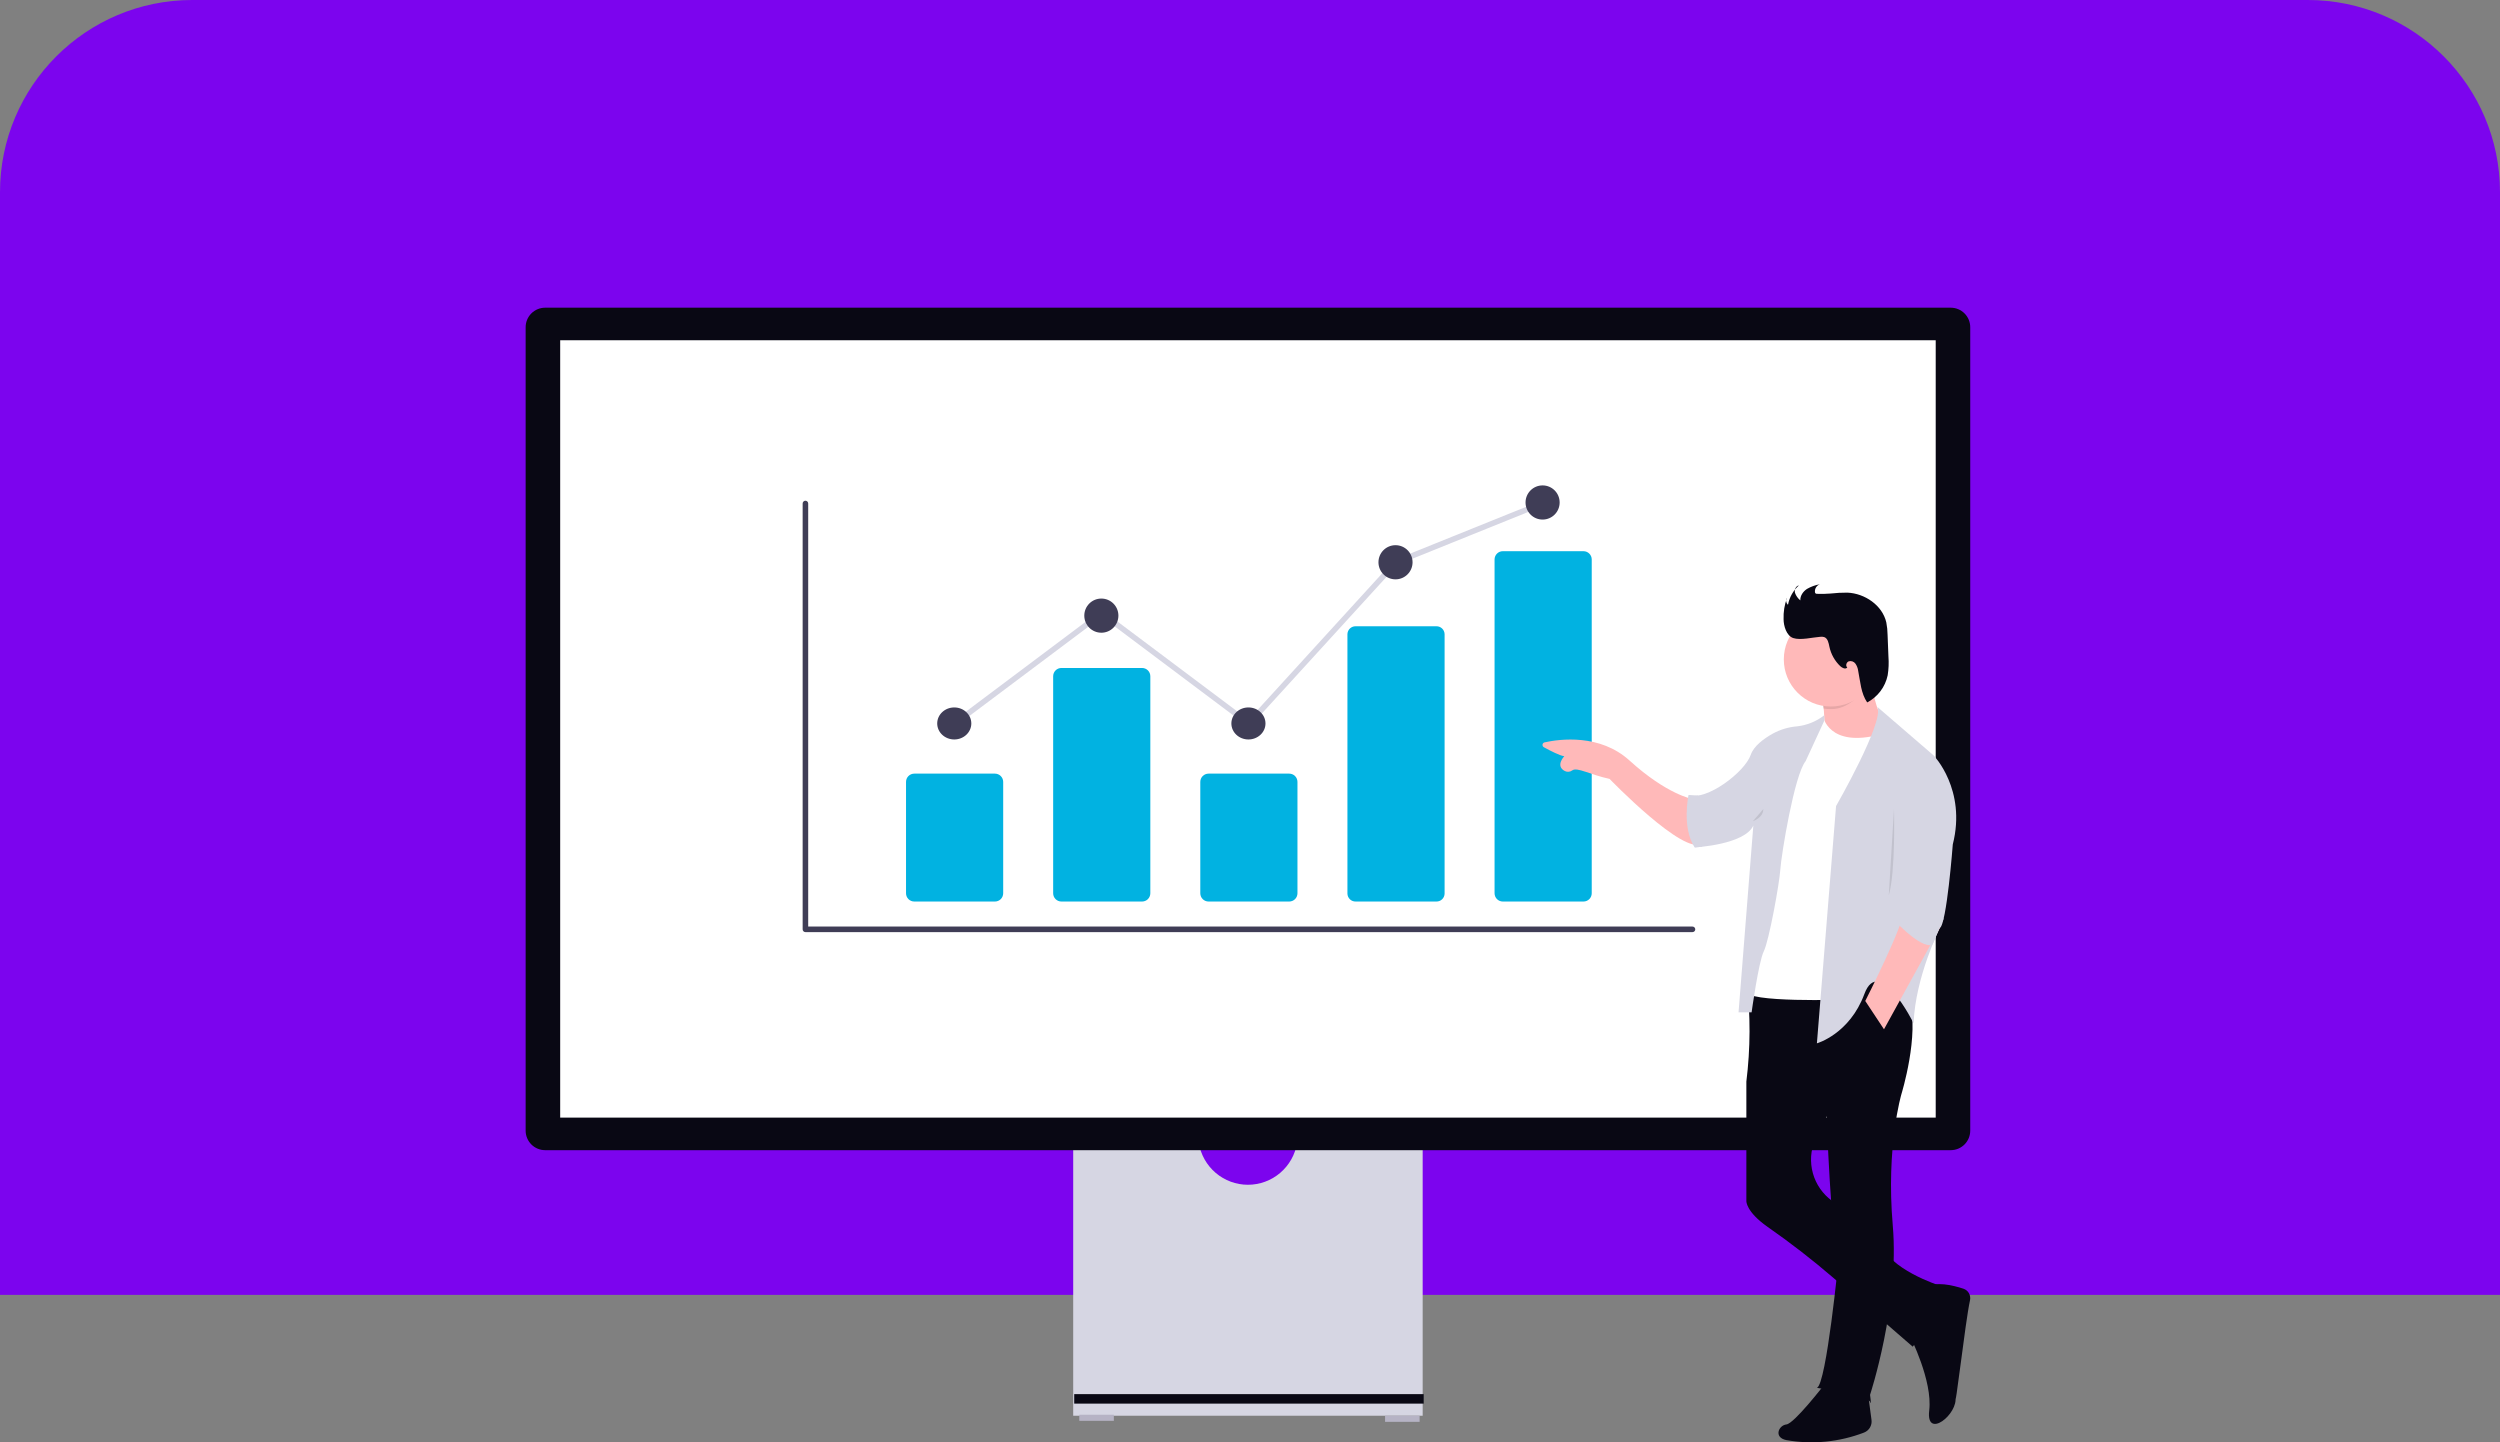
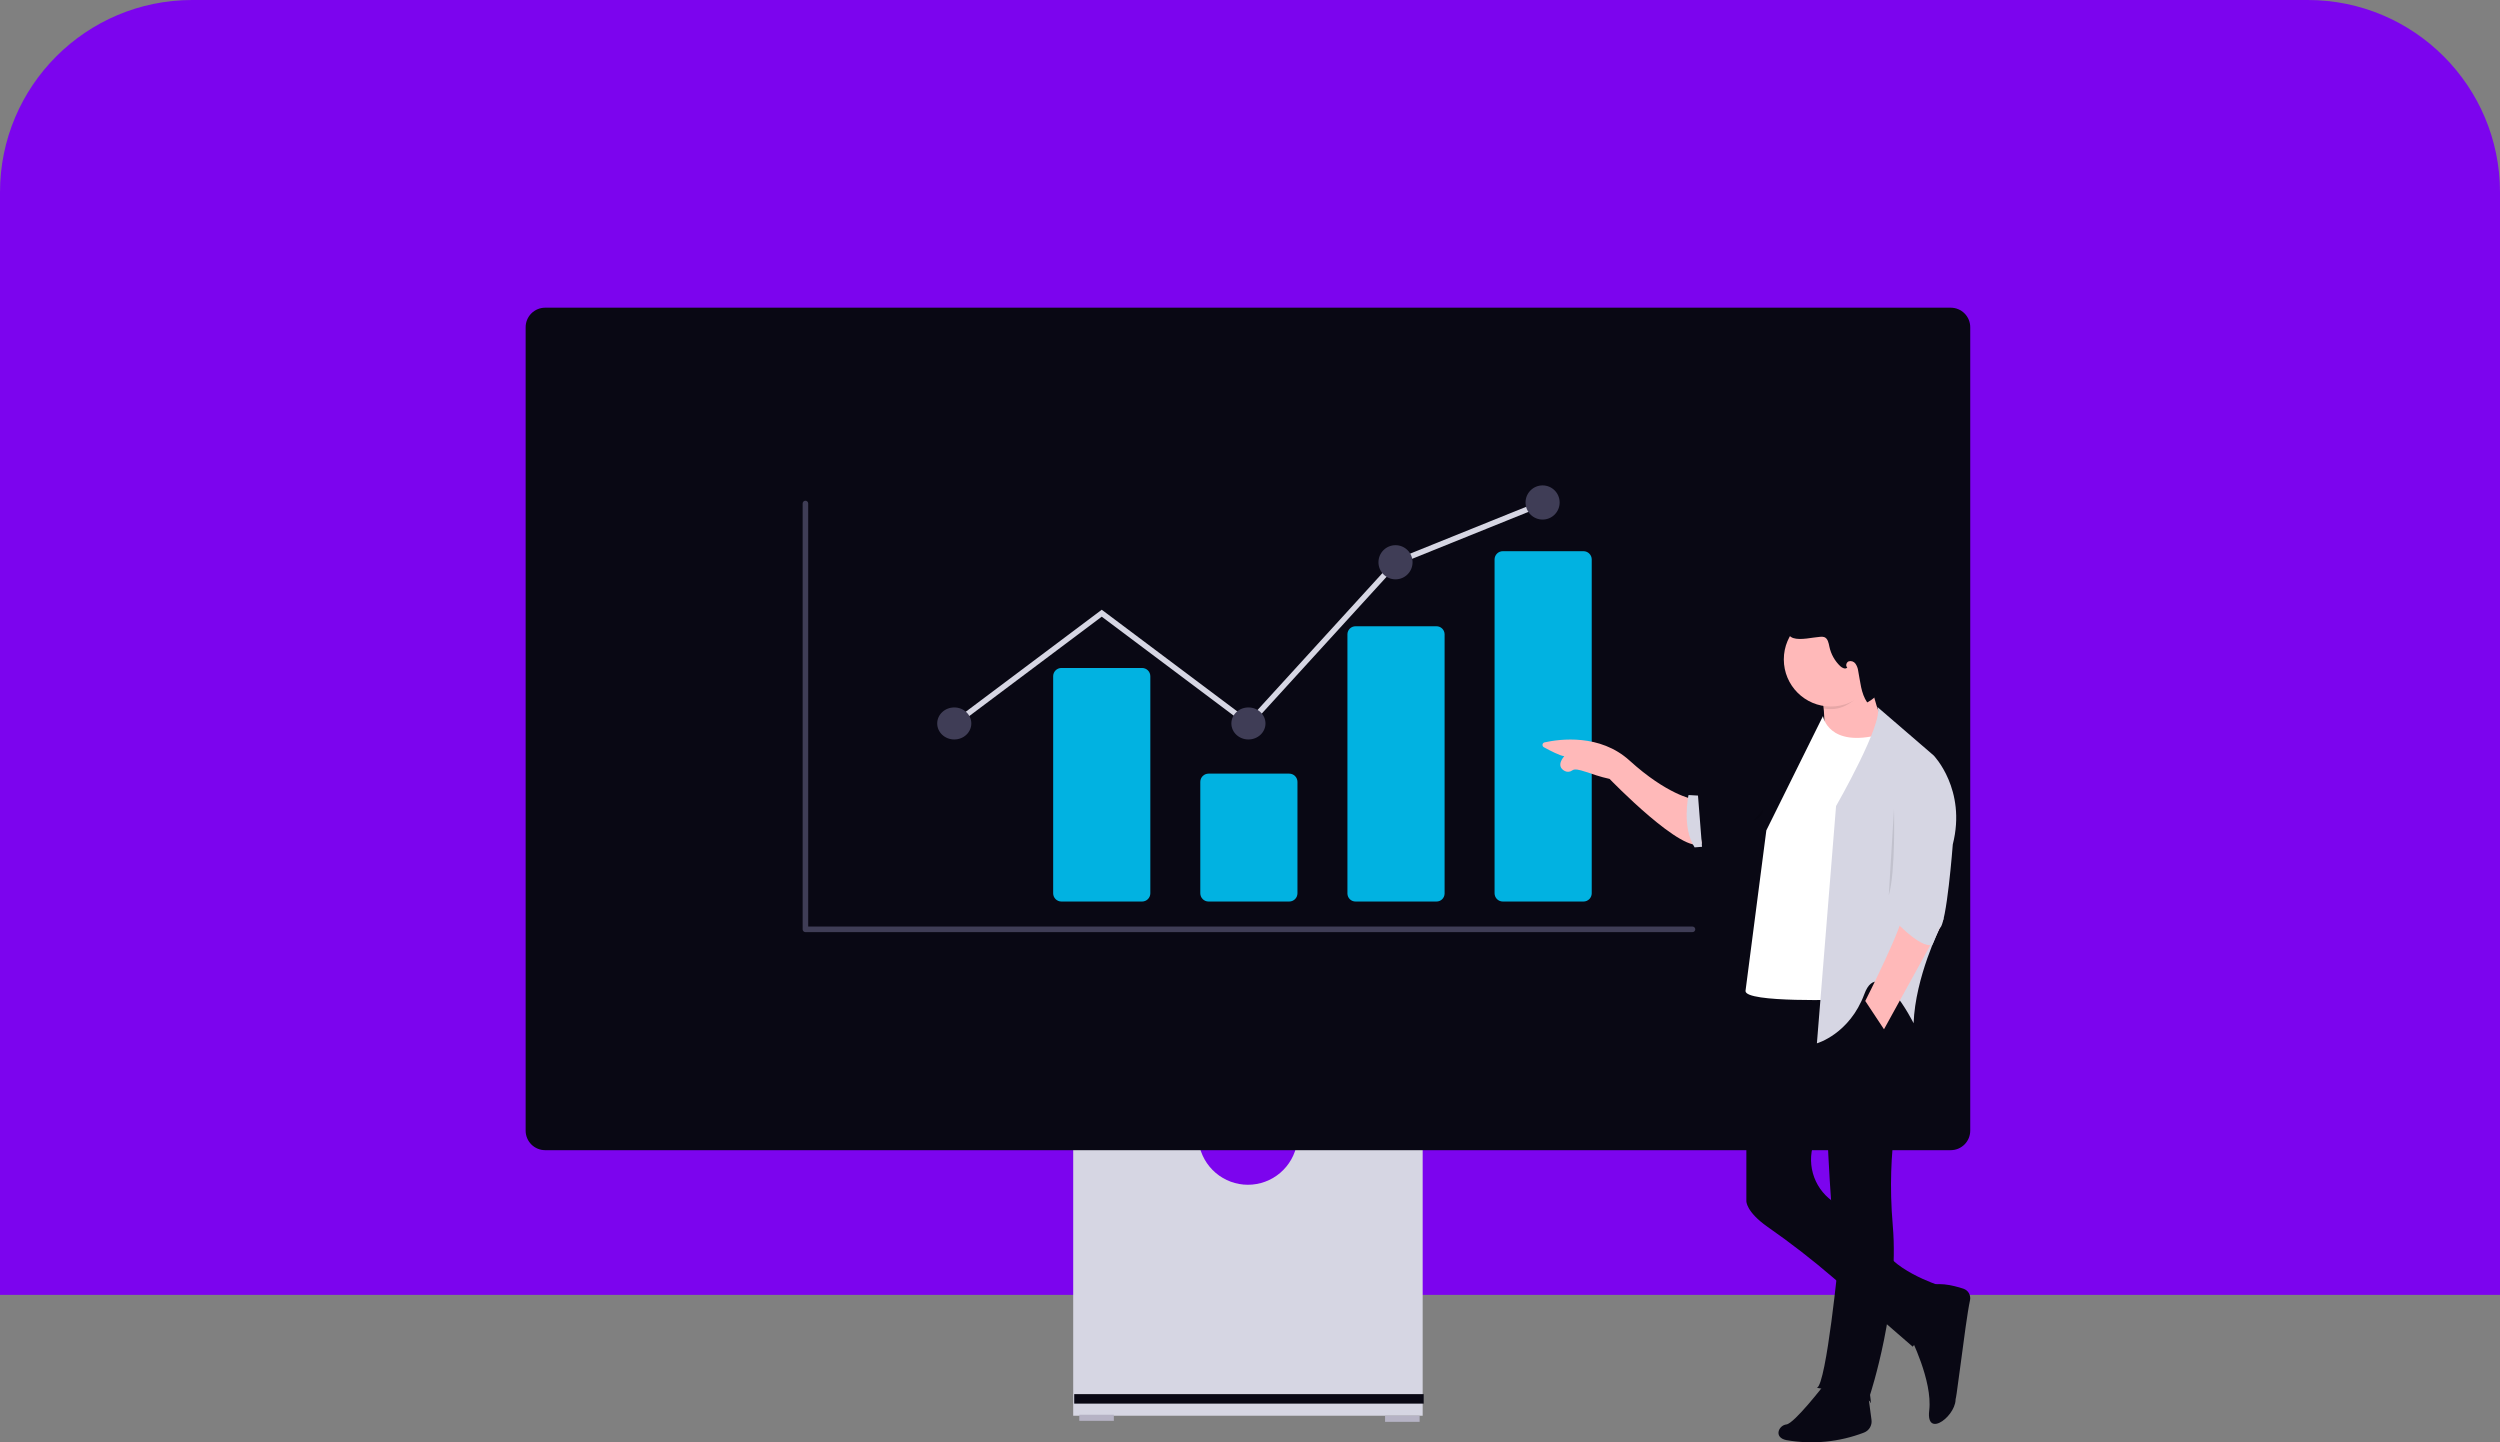
<svg xmlns="http://www.w3.org/2000/svg" width="390" height="225" viewBox="0 0 390 225" fill="none">
  <rect x="0" y="0" width="390" height="225" fill="#808080" stroke="none" />
  <path d="M0 30C0 13.431 13.431 0 30 0H360C376.569 0 390 13.431 390 30V202H0V30Z" fill="#7C04EE" />
  <g clip-path="url(#clip0_5381_69668)">
    <path d="M202.339 178.315C202.039 180.133 201.104 181.786 199.701 182.977C198.298 184.169 196.518 184.824 194.678 184.824C192.839 184.824 191.059 184.169 189.656 182.977C188.253 181.786 187.318 180.133 187.018 178.315H167.42V220.854H221.937V178.315H202.339Z" fill="#D6D6E3" />
    <path d="M173.759 220.696H168.371V221.648H173.759V220.696Z" fill="#B6B3C5" />
    <path d="M221.461 220.854H216.072V221.807H221.461V220.854Z" fill="#B6B3C5" />
    <path d="M222.095 217.484H167.578V218.965H222.095V217.484Z" fill="#090814" />
    <path d="M304.318 179.427H85.039C84.234 179.426 83.461 179.105 82.891 178.534C82.321 177.963 82.001 177.19 82 176.383V51.044C82.001 50.237 82.321 49.463 82.891 48.893C83.461 48.322 84.233 48.001 85.039 48H304.318C305.124 48.001 305.896 48.322 306.466 48.893C307.036 49.463 307.356 50.237 307.357 51.044V176.383C307.356 177.19 307.036 177.963 306.466 178.534C305.896 179.105 305.124 179.426 304.318 179.427Z" fill="#090814" />
-     <path d="M301.97 53.079H87.389V174.347H301.97V53.079Z" fill="white" />
    <path d="M194.88 113.462L171.873 96.202L149.18 113.226L148.66 112.532L171.873 95.118L194.771 112.296L217.525 87.356L217.617 87.319L240.57 78.056L240.894 78.861L218.032 88.087L194.88 113.462Z" fill="#D6D6E3" />
    <path d="M264.029 145.41H125.646C125.531 145.41 125.421 145.365 125.34 145.283C125.259 145.202 125.213 145.092 125.213 144.977V78.546C125.213 78.431 125.259 78.321 125.34 78.239C125.421 78.158 125.531 78.112 125.646 78.112C125.761 78.112 125.871 78.158 125.952 78.239C126.033 78.321 126.079 78.431 126.079 78.546V144.543H264.029C264.143 144.543 264.254 144.589 264.335 144.67C264.416 144.751 264.462 144.862 264.462 144.977C264.462 145.092 264.416 145.202 264.335 145.283C264.254 145.365 264.143 145.41 264.029 145.41Z" fill="#3F3D56" />
-     <path d="M155.212 140.639H142.626C142.285 140.639 141.958 140.503 141.717 140.262C141.476 140.02 141.34 139.693 141.34 139.352V121.974C141.34 121.633 141.476 121.305 141.717 121.064C141.958 120.823 142.285 120.687 142.626 120.687H155.212C155.553 120.687 155.879 120.823 156.12 121.064C156.361 121.305 156.497 121.633 156.498 121.974V139.352C156.497 139.693 156.361 140.021 156.12 140.262C155.88 140.503 155.553 140.639 155.212 140.639Z" fill="#01B2E1" />
    <path d="M178.165 140.639H165.579C165.238 140.639 164.911 140.503 164.67 140.262C164.429 140.02 164.293 139.693 164.293 139.352V105.491C164.293 105.15 164.429 104.823 164.67 104.581C164.911 104.34 165.238 104.204 165.579 104.204H178.165C178.506 104.204 178.833 104.34 179.074 104.581C179.315 104.823 179.45 105.15 179.451 105.491V139.352C179.45 139.693 179.315 140.02 179.074 140.262C178.833 140.503 178.506 140.639 178.165 140.639H178.165Z" fill="#01B2E1" />
    <path d="M201.118 140.639H188.532C188.191 140.639 187.864 140.503 187.623 140.262C187.382 140.02 187.247 139.693 187.246 139.352V121.974C187.247 121.633 187.382 121.305 187.623 121.064C187.864 120.823 188.191 120.687 188.532 120.687H201.118C201.459 120.687 201.786 120.823 202.027 121.064C202.268 121.305 202.403 121.633 202.404 121.974V139.352C202.403 139.693 202.268 140.021 202.027 140.262C201.786 140.503 201.459 140.639 201.118 140.639Z" fill="#01B2E1" />
    <path d="M224.071 140.639H211.485C211.152 140.647 210.829 140.521 210.588 140.291C210.347 140.061 210.208 139.744 210.199 139.41V98.927C210.207 98.593 210.347 98.277 210.588 98.046C210.829 97.816 211.152 97.69 211.485 97.698H224.071C224.404 97.69 224.727 97.816 224.968 98.046C225.209 98.276 225.349 98.593 225.357 98.927V139.41C225.349 139.744 225.209 140.06 224.968 140.291C224.727 140.521 224.405 140.647 224.071 140.639Z" fill="#01B2E1" />
    <path d="M247.025 140.639H234.438C234.097 140.639 233.77 140.503 233.529 140.262C233.288 140.02 233.153 139.693 233.152 139.352V87.274C233.153 86.932 233.288 86.605 233.529 86.364C233.77 86.122 234.097 85.987 234.438 85.986H247.024C247.365 85.987 247.692 86.122 247.933 86.364C248.174 86.605 248.31 86.932 248.31 87.274V139.352C248.31 139.693 248.174 140.02 247.933 140.262C247.692 140.503 247.365 140.639 247.025 140.639Z" fill="#01B2E1" />
    <path d="M148.865 115.357C150.335 115.357 151.526 114.239 151.526 112.859C151.526 111.48 150.335 110.361 148.865 110.361C147.396 110.361 146.205 111.48 146.205 112.859C146.205 114.239 147.396 115.357 148.865 115.357Z" fill="#3F3D56" />
-     <path d="M171.811 98.704C173.28 98.704 174.471 97.511 174.471 96.04C174.471 94.568 173.28 93.375 171.811 93.375C170.341 93.375 169.15 94.568 169.15 96.04C169.15 97.511 170.341 98.704 171.811 98.704Z" fill="#3F3D56" />
    <path d="M194.754 115.357C196.223 115.357 197.415 114.239 197.415 112.859C197.415 111.48 196.223 110.361 194.754 110.361C193.285 110.361 192.094 111.48 192.094 112.859C192.094 114.239 193.285 115.357 194.754 115.357Z" fill="#3F3D56" />
    <path d="M217.699 90.378C219.169 90.378 220.36 89.185 220.36 87.713C220.36 86.242 219.169 85.049 217.699 85.049C216.23 85.049 215.039 86.242 215.039 87.713C215.039 89.185 216.23 90.378 217.699 90.378Z" fill="#3F3D56" />
    <path d="M240.645 81.053C242.114 81.053 243.305 79.86 243.305 78.388C243.305 76.916 242.114 75.723 240.645 75.723C239.175 75.723 237.984 76.916 237.984 78.388C237.984 79.86 239.175 81.053 240.645 81.053Z" fill="#3F3D56" />
    <path d="M263.999 124.639C263.999 124.639 260.059 123.959 254.216 118.651C249.593 114.453 243.357 115.279 240.953 115.808C240.871 115.826 240.796 115.868 240.739 115.93C240.682 115.991 240.645 116.069 240.633 116.152C240.621 116.235 240.635 116.32 240.673 116.395C240.71 116.47 240.77 116.531 240.844 116.571C241.816 117.104 243.322 117.882 244.028 117.971C244.028 117.971 242.572 119.48 244.12 120.287C244.305 120.378 244.512 120.416 244.718 120.396C244.923 120.377 245.119 120.3 245.284 120.175C246.028 119.631 248.096 120.867 251.094 121.509C251.094 121.509 262.779 133.621 265.497 131.568L263.999 124.639Z" fill="#FFB9B9" />
    <path d="M284.119 108.172C284.119 108.172 285.206 112.799 284.119 116.066L289.011 116.746L293.359 114.568V111.711C293.359 111.711 291.321 107.356 291.864 102.321L284.119 108.172Z" fill="#FFB9B9" />
    <path d="M297.969 208.466C297.969 208.466 301.513 215.407 300.958 220.034C300.403 224.661 305.578 220.578 305.034 217.857C304.919 221.151 306.556 206.318 307.321 202.845C307.404 202.47 307.344 202.077 307.154 201.743C306.965 201.409 306.658 201.157 306.293 201.037C304.659 200.499 301.924 199.839 300.55 200.848C298.521 202.342 297.969 208.466 297.969 208.466Z" fill="#090814" />
    <path d="M284.526 216.087C284.526 216.087 279.905 222.075 278.683 222.212C277.46 222.348 276.645 224.253 278.683 224.661C282.752 225.371 286.938 224.962 290.794 223.478C291.18 223.327 291.504 223.051 291.714 222.694C291.925 222.337 292.01 221.919 291.955 221.508L291.175 215.679L284.526 216.087Z" fill="#090814" />
    <path d="M276.916 152.535L272.485 153.127C273.093 158.31 273.075 163.548 272.432 168.727V187.366C272.432 187.366 272.346 189.008 275.749 191.395C279.318 193.88 282.756 196.546 286.052 199.383L298.382 210.082C298.382 210.082 303.274 204.094 302.594 200.556C302.594 200.556 294.441 197.97 293.354 193.751C292.731 191.337 289.57 189.313 286.983 188.041C285.356 187.25 284.048 185.925 283.277 184.287C282.506 182.648 282.318 180.795 282.744 179.035C282.895 178.423 283.128 177.835 283.438 177.286C285.612 173.475 288.737 164.902 288.737 164.902L282.759 153.488L276.916 152.535Z" fill="#090814" />
    <path d="M283.44 216.504C283.44 216.504 291.457 217.865 291.728 218.682C292 219.498 291.728 217.593 291.728 217.593C291.728 217.593 296.349 203.576 295.273 191.194C294.197 178.813 296.632 170.644 296.632 170.644C296.632 170.644 299.485 161.39 297.855 156.083C296.224 150.775 279.104 153.089 279.104 153.089C279.104 153.089 285.082 167.106 284.946 173.775C284.946 173.775 285.626 193.916 286.849 196.23C286.837 196.218 284.934 215.951 283.44 216.504Z" fill="#090814" />
    <path d="M284.381 111.711C284.381 111.711 285.197 116.741 293.349 114.569L287.926 155.938C287.926 155.938 272.164 156.482 272.3 154.577L275.549 129.539L284.381 111.711Z" fill="white" />
-     <path d="M284.594 111.575C283.38 112.526 281.928 113.125 280.397 113.305C279.044 113.409 277.729 113.801 276.539 114.453C275.142 115.237 273.585 116.376 273.112 117.764C272.161 120.486 266.182 124.977 263.465 124.024L264.416 132.19C264.416 132.19 272.161 131.781 273.52 128.787L271.213 157.925H273.251C273.251 157.925 274.338 150.031 275.153 148.398C275.968 146.765 277.599 137.783 277.735 135.605C277.871 133.428 279.909 120.907 281.675 118.742L284.597 112.414L284.594 111.575Z" fill="#D6D6E3" />
    <path opacity="0.1" d="M291.525 106.335C291.347 105.045 291.702 104.24 291.864 102.729L284.119 108.581C284.119 108.581 284.305 109.371 284.447 110.527C284.838 110.591 285.233 110.622 285.628 110.622C288.317 110.622 290.251 108.519 291.525 106.335Z" fill="black" />
    <path d="M285.613 110.217C289.665 110.217 292.951 106.927 292.951 102.868C292.951 98.809 289.665 95.519 285.613 95.519C281.561 95.519 278.275 98.809 278.275 102.868C278.275 106.927 281.561 110.217 285.613 110.217Z" fill="#FFB9B9" />
    <path d="M278.239 96.61C278.195 95.466 278.381 94.326 278.784 93.255C278.672 93.423 278.625 93.627 278.651 93.827C278.677 94.028 278.774 94.212 278.926 94.347C279.144 93.179 279.742 92.117 280.627 91.326C280.144 91.406 279.896 92.004 280.016 92.479C280.178 92.943 280.469 93.352 280.852 93.659C280.812 92.94 281.286 92.269 281.886 91.874C282.511 91.515 283.194 91.267 283.903 91.143C283.66 91.229 283.452 91.394 283.312 91.612C283.172 91.829 283.108 92.086 283.129 92.344C283.131 92.432 283.167 92.515 283.23 92.576C283.298 92.62 283.378 92.641 283.459 92.637C284.165 92.664 284.873 92.648 285.577 92.59C286.443 92.493 287.315 92.446 288.186 92.451C290.913 92.566 293.653 94.431 294.263 97.093C294.39 97.739 294.457 98.395 294.463 99.054L294.596 102.415C294.673 103.396 294.633 104.382 294.476 105.353C294.287 106.25 293.903 107.093 293.351 107.824C292.799 108.555 292.093 109.154 291.283 109.58C290.299 108.152 290.212 106.317 289.871 104.616C289.817 104.223 289.671 103.849 289.445 103.524C289.329 103.363 289.165 103.243 288.977 103.179C288.789 103.116 288.586 103.112 288.396 103.169C288.028 103.317 287.87 103.879 288.175 104.13C287.902 104.453 287.392 104.212 287.085 103.926C286.225 103.108 285.632 102.048 285.386 100.886C285.264 100.302 285.141 99.582 284.568 99.382C284.371 99.328 284.166 99.314 283.963 99.341C282.769 99.423 280.901 99.917 279.745 99.537C278.685 99.188 278.239 97.618 278.239 96.61Z" fill="#090814" />
    <path d="M263.409 124.027C263.409 124.027 262.322 129.057 264.36 132.193L265.515 132.098L264.886 124.11L263.409 124.027Z" fill="#D6D6E3" />
    <path d="M292.882 110.293L301.647 117.847C301.647 117.847 306.81 123.154 304.636 131.728C304.636 131.728 303.684 144.249 302.597 144.793C302.597 144.793 298.793 152.414 298.521 159.627C298.521 159.627 293.154 148.808 290.841 155.068C288.528 161.328 283.436 162.76 283.436 162.76L286.425 125.746C286.425 125.746 293.969 112.595 292.882 110.293Z" fill="#D6D6E3" />
    <path d="M296.891 142.195C296.891 142.195 299.065 140.698 302.598 144.781L293.902 160.568L290.98 156.151C290.98 156.151 297.164 143.965 296.891 142.195Z" fill="#FFB9B9" />
    <path d="M294.785 142.808C294.785 142.808 299.594 148.216 301.47 147.349L303.207 143.299L296.687 140.494L294.785 142.808Z" fill="#D6D6E3" />
    <path opacity="0.1" d="M295.464 126.205C295.464 126.205 295.736 136.003 294.648 139.678Z" fill="black" />
    <path opacity="0.1" d="M273.451 128.11C273.451 128.11 275.082 127.566 275.082 126.205Z" fill="black" />
  </g>
  <defs>
    <clipPath id="clip0_5381_69668">
      <rect width="234" height="177" fill="white" transform="translate(82 48)" />
    </clipPath>
  </defs>
</svg>